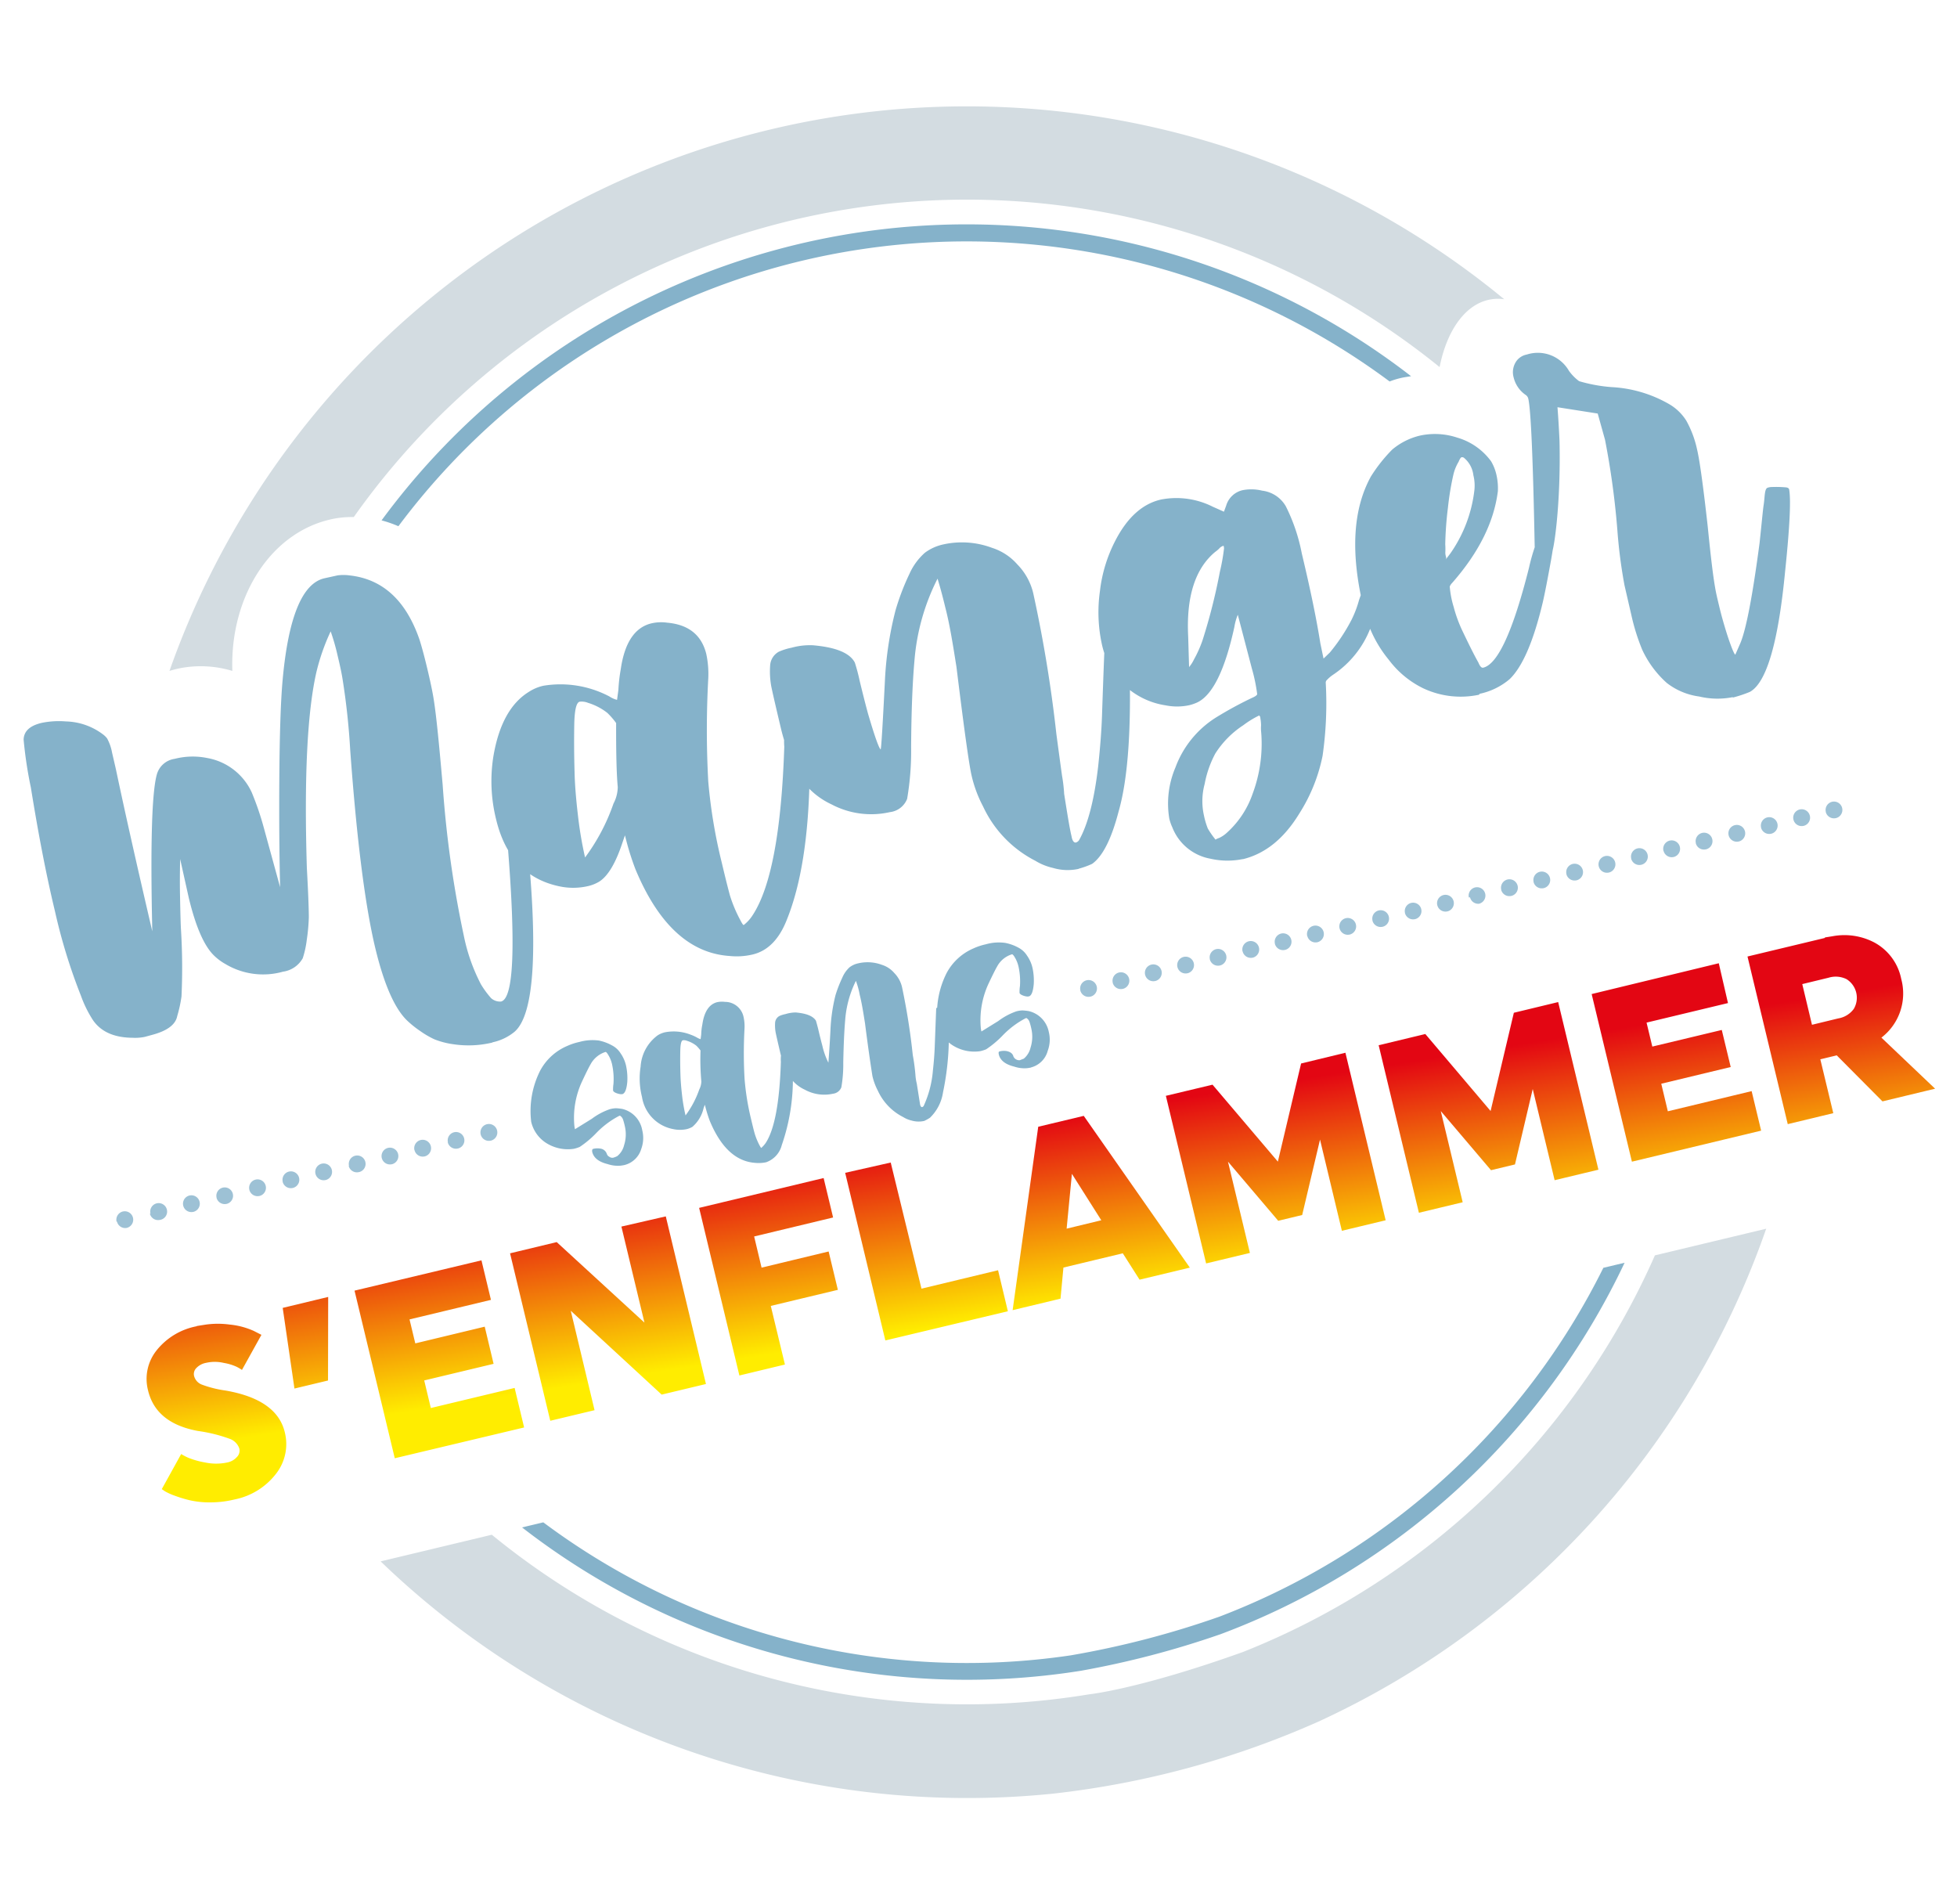
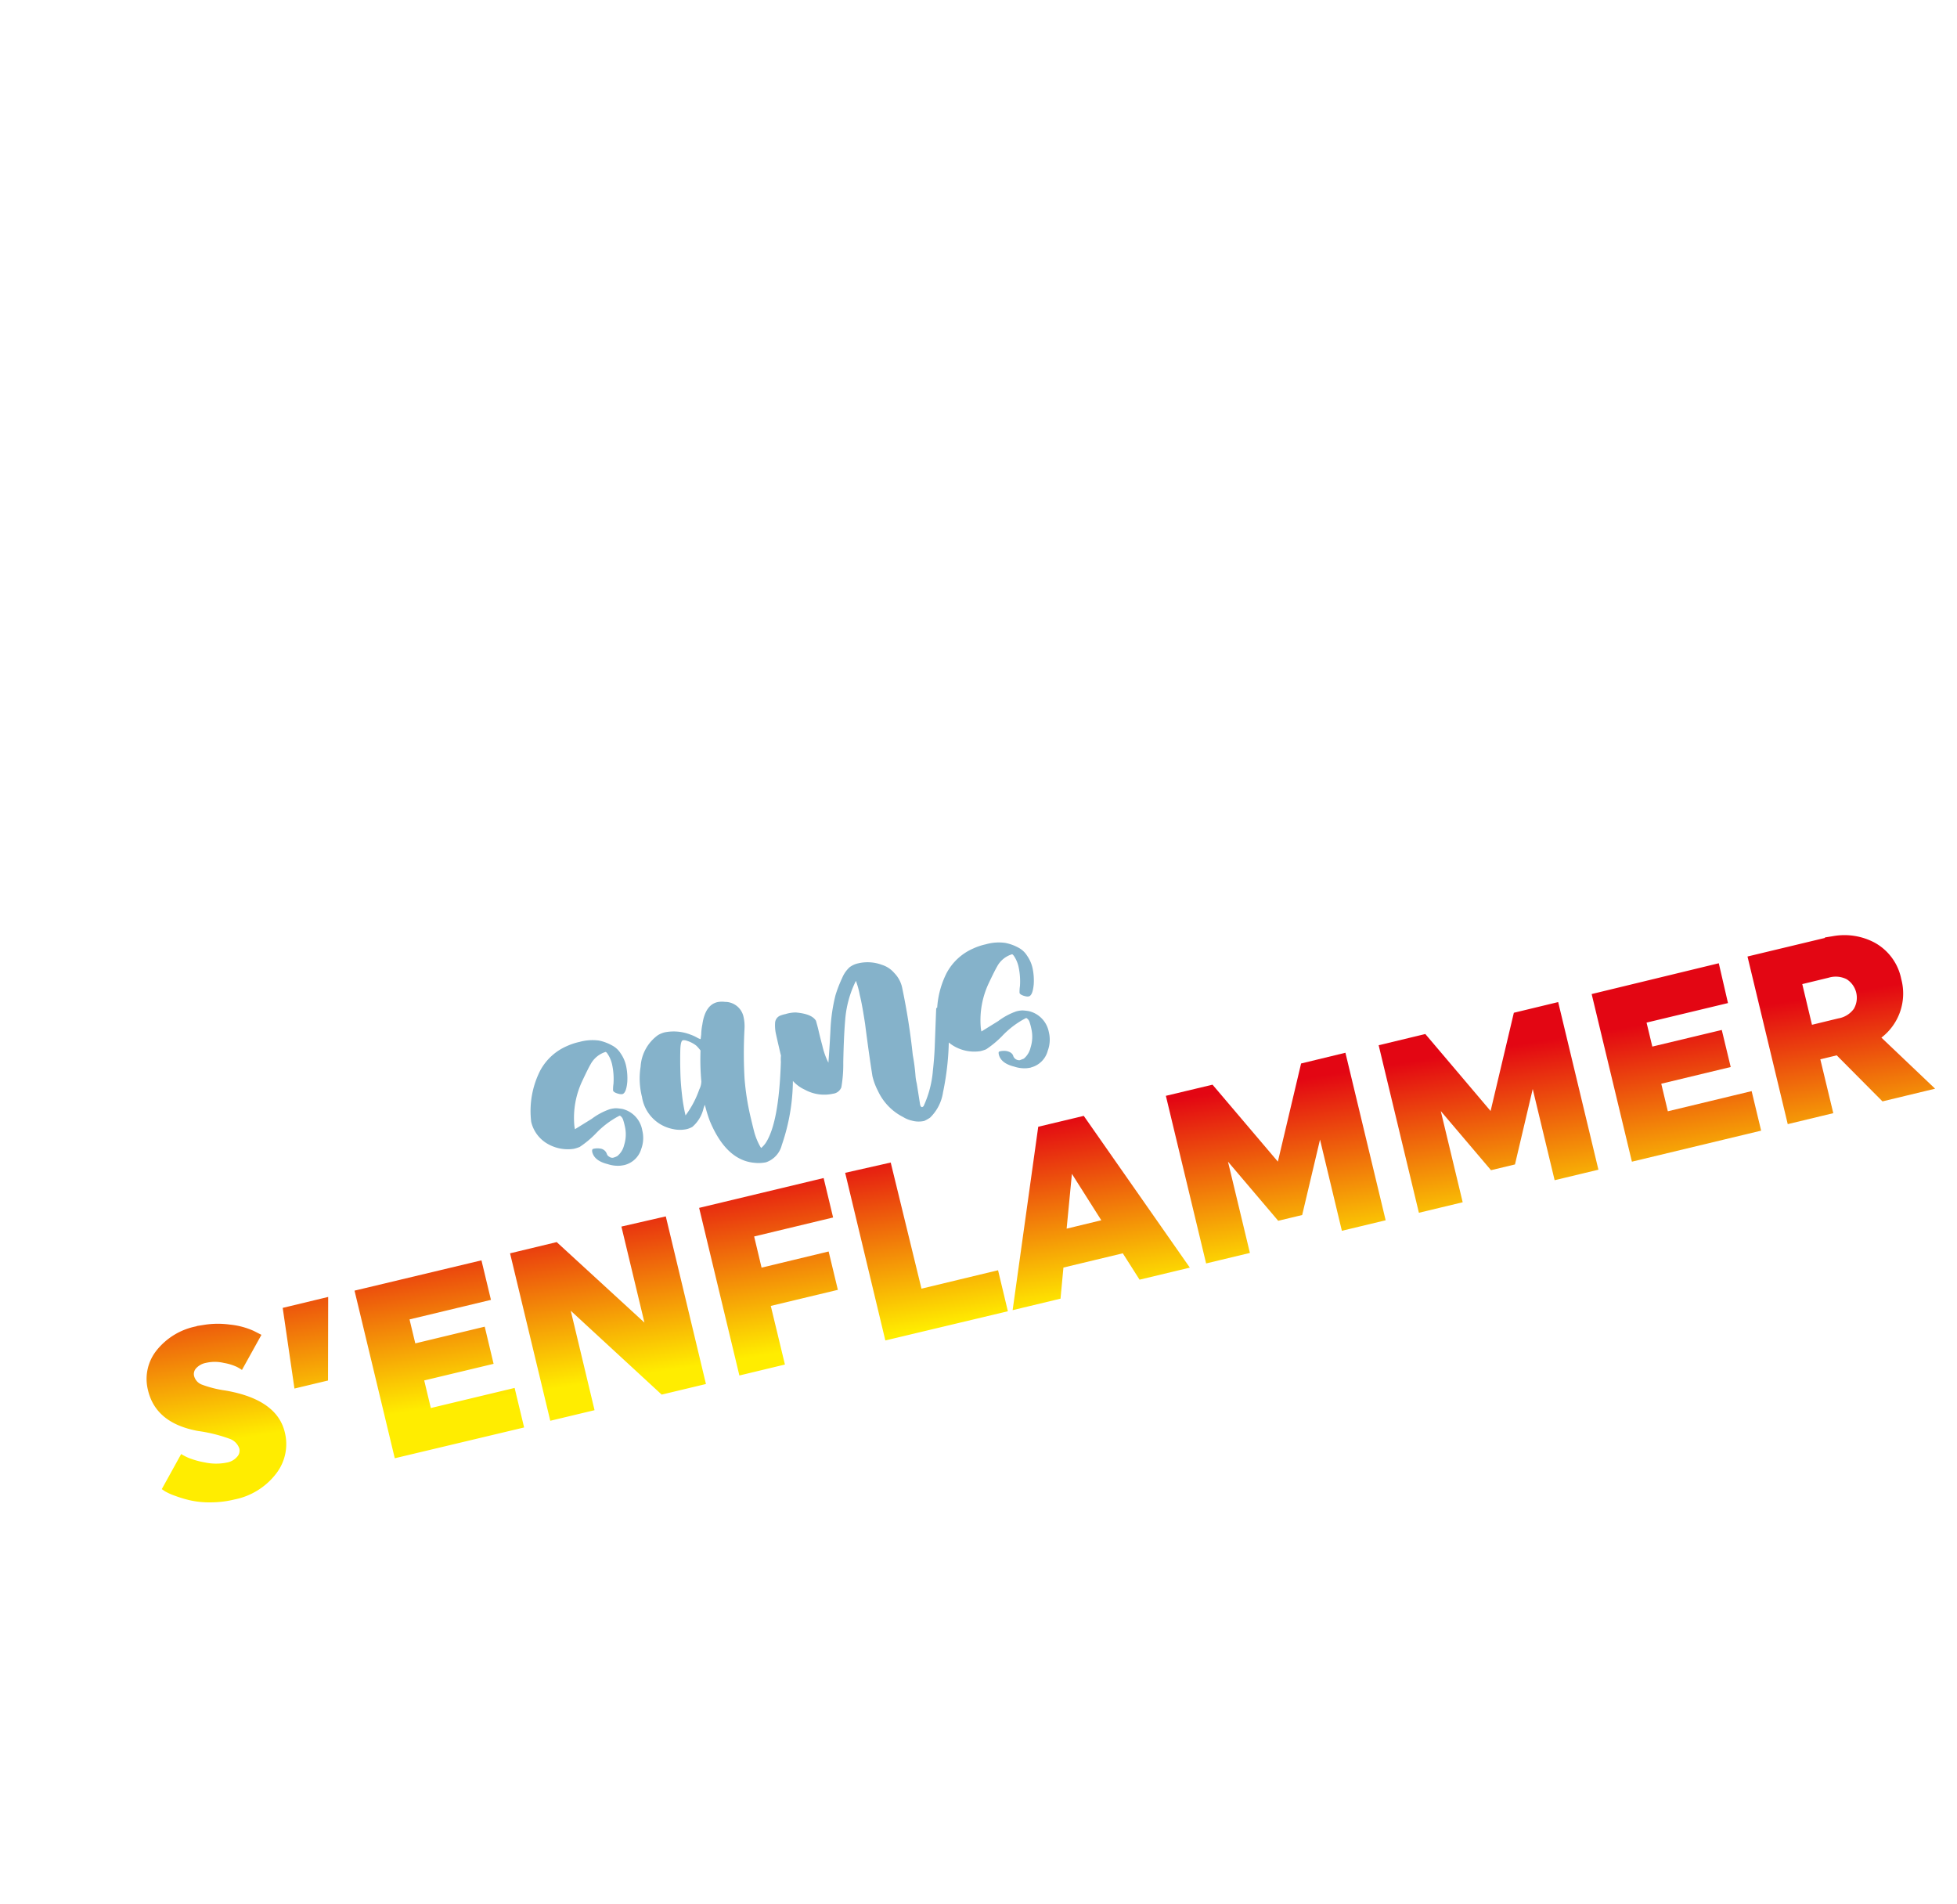
<svg xmlns="http://www.w3.org/2000/svg" width="238.89" height="232.346" viewBox="0 0 238.89 232.346">
  <defs>
    <linearGradient id="linear-gradient" x1="0.501" y1="0.802" x2="0.492" y2="0.184" gradientUnits="objectBoundingBox">
      <stop offset="0" stop-color="#ffed00" />
      <stop offset="1" stop-color="#e30613" />
    </linearGradient>
  </defs>
  <g id="logo" transform="translate(-6.572 31.402) rotate(-9)">
    <path id="Tracé_1" data-name="Tracé 1" d="M95.936,159.848a4.767,4.767,0,0,1-.523,0,3.919,3.919,0,0,1-1.478-.431q-1.539-.646-1.632-1.755c0-.226.051-.349.185-.359a2.052,2.052,0,0,1,.821.092.965.965,0,0,1,.718.78.585.585,0,0,0,.236.38.616.616,0,0,0,.462.195,2.623,2.623,0,0,0,.513-.113,2.442,2.442,0,0,0,1.036-1.19,4.32,4.32,0,0,0,.452-2.258,7.683,7.683,0,0,0-.092-.862.924.924,0,0,0-.277-.5.185.185,0,0,0-.133,0,10.856,10.856,0,0,0-3.161,1.693,12.093,12.093,0,0,1-2.176,1.293,4.464,4.464,0,0,1-.749.113,4.946,4.946,0,0,1-3.274-1.283,4.2,4.2,0,0,1-1.344-2.781,10.919,10.919,0,0,1,2.052-5.993,6.711,6.711,0,0,1,3.715-2.463,7.4,7.4,0,0,1,1.57-.257,5.953,5.953,0,0,1,2.381.205,5.632,5.632,0,0,1,1.478.831,2.7,2.7,0,0,1,.893,1.129,4.269,4.269,0,0,1,.421,1.621,7.337,7.337,0,0,1-.164,1.95c-.226.882-.5,1.344-.831,1.375a1.029,1.029,0,0,1-.4-.092,2.058,2.058,0,0,1-.441-.236c-.123-.1-.195-.185-.205-.277a4.321,4.321,0,0,1,.174-.8,8.342,8.342,0,0,0,.205-2.37,3.756,3.756,0,0,0-.339-1.355c-.072-.164-.144-.257-.205-.277a3.15,3.15,0,0,0-2.052,1.211c-.205.246-.657.872-1.344,1.888a10.529,10.529,0,0,0-1.775,5.131,3.083,3.083,0,0,0,0,.441v.062l2.227-.934a7.993,7.993,0,0,1,2.34-.811,3.253,3.253,0,0,1,.79,0,6.7,6.7,0,0,1,.749.205A3.243,3.243,0,0,1,98.748,156a3.869,3.869,0,0,1-.482,2.237A2.853,2.853,0,0,1,95.936,159.848Zm17.138,2.371a4.393,4.393,0,0,1-1.324-.133q-3.438-.79-4.679-5.921a16.811,16.811,0,0,1-.287-2.052l-.216.38a4.258,4.258,0,0,1-1.714,2.052,2.76,2.76,0,0,1-.708.164,3.961,3.961,0,0,1-1.714-.287,4.731,4.731,0,0,1-3.079-4.454,9.1,9.1,0,0,1,.41-3.664,5.131,5.131,0,0,1,2.658-3.458,2.915,2.915,0,0,1,.913-.226,5.654,5.654,0,0,1,3.079.78,5.131,5.131,0,0,1,.7.462,1.939,1.939,0,0,0,.41.267l.164-.564a7.1,7.1,0,0,1,.328-1.18c.472-1.519,1.221-2.319,2.227-2.4a2.77,2.77,0,0,1,.924.113,2.309,2.309,0,0,1,1.96,2.176,5.256,5.256,0,0,1-.113,1.447,54.077,54.077,0,0,0-.944,6,30.93,30.93,0,0,0,0,4.854c.072.934.123,1.591.174,1.981a7.983,7.983,0,0,0,.369,1.529c.072.205.123.318.154.308a3.388,3.388,0,0,0,.616-.5q1.991-2.186,3.386-9.5a4.279,4.279,0,0,1,.318-1.3,1.765,1.765,0,0,1,.472-.072c.585-.051.883,0,.893.133a20.8,20.8,0,0,1-.493,3.079,24.537,24.537,0,0,1-2.668,8.21A2.986,2.986,0,0,1,113.073,162.218Zm-8.825-7.183a11.812,11.812,0,0,0,2.155-2.873,2.227,2.227,0,0,0,.4-.924,29.664,29.664,0,0,1,.493-3.746,4.674,4.674,0,0,0-.421-.667,3.521,3.521,0,0,0-1.026-.759,1.026,1.026,0,0,0-.472-.144q-.308,0-.523,1.2c-.164.9-.308,1.847-.431,2.822-.092.708-.164,1.55-.205,2.535a20.521,20.521,0,0,0,.031,2.545Zm28.631,5.223a3.079,3.079,0,0,1-1.467-.287,3.376,3.376,0,0,1-.954-.585,6.742,6.742,0,0,1-2.545-3.643,7.616,7.616,0,0,1-.38-1.878c0-.626,0-2.791.113-6.475,0-1.344,0-2.535-.092-3.561a10.046,10.046,0,0,0-.195-1.765,12.92,12.92,0,0,0-2.052,4.567c-.318,1.283-.657,2.945-1.026,5a16.7,16.7,0,0,1-.708,2.986,1.242,1.242,0,0,1-1.129.616,4.936,4.936,0,0,1-3.325-1.026,4.474,4.474,0,0,1-1.437-1.56,10.693,10.693,0,0,1-.811-3.284c-.092-1.283-.154-2.145-.174-2.586a5.028,5.028,0,0,1,.133-1.262,1.026,1.026,0,0,1,.636-.677,3.416,3.416,0,0,1,.77-.113,4.355,4.355,0,0,1,1.262,0c1.314.328,2.052.79,2.288,1.4,0,.082.062.462.113,1.119.062.852.123,1.509.174,1.97a9.1,9.1,0,0,0,.41,2.2c0-.072.339-1.375.872-3.92a20.927,20.927,0,0,1,1.273-4.1,15.856,15.856,0,0,1,1.149-1.97,3.622,3.622,0,0,1,1.078-1.119,2.636,2.636,0,0,1,1.1-.308,5.017,5.017,0,0,1,2.853.636,3.263,3.263,0,0,1,1.324,1.211,3.633,3.633,0,0,1,.667,1.827,80.767,80.767,0,0,1,0,8.425,23.489,23.489,0,0,1-.062,2.483,5.65,5.65,0,0,0,0,1.026v2.535c0,.277.092.41.205.41a.513.513,0,0,0,.185-.092,12.776,12.776,0,0,0,1.8-4.1c.3-1.1.523-2.052.688-2.894.585-2.966.883-4.484.9-4.536s.092-.082.205-.092a2.646,2.646,0,0,1,.965.133.6.6,0,0,1,.144.359,2.05,2.05,0,0,1,0,.472,33.392,33.392,0,0,1-2.1,9.379,5.407,5.407,0,0,1-2.052,2.8,5.564,5.564,0,0,1-.79.287Zm13.936-4.4a4.719,4.719,0,0,1-.523,0,3.919,3.919,0,0,1-1.478-.431q-1.539-.646-1.632-1.755c0-.226,0-.349.185-.359a2.053,2.053,0,0,1,.821.092c.452.174.688.431.718.78a.78.78,0,0,0,.7.575l.513-.113a2.494,2.494,0,0,0,1.026-1.211,4.341,4.341,0,0,0,.451-2.258,7.385,7.385,0,0,0-.092-.862.893.893,0,0,0-.277-.5.185.185,0,0,0-.133,0,10.857,10.857,0,0,0-3.161,1.693,12.092,12.092,0,0,1-2.176,1.293,4.469,4.469,0,0,1-.749.113,4.946,4.946,0,0,1-3.274-1.283,4.2,4.2,0,0,1-1.344-2.781,10.919,10.919,0,0,1,2.052-5.993,6.711,6.711,0,0,1,3.715-2.463,7.4,7.4,0,0,1,1.57-.257,5.706,5.706,0,0,1,2.371.205,5.563,5.563,0,0,1,1.488.821,2.74,2.74,0,0,1,.893,1.139,4.208,4.208,0,0,1,.421,1.611,7.269,7.269,0,0,1-.164,1.95c-.226.893-.5,1.355-.831,1.375a.953.953,0,0,1-.4-.082,2.053,2.053,0,0,1-.441-.236c-.123-.1-.195-.185-.205-.277a4.321,4.321,0,0,1,.174-.8,8.343,8.343,0,0,0,.205-2.371,3.87,3.87,0,0,0-.339-1.365c-.072-.154-.144-.246-.205-.267a3.078,3.078,0,0,0-2.052,1.211c-.205.246-.657.872-1.344,1.878a10.6,10.6,0,0,0-1.775,5.131,2.878,2.878,0,0,0,0,.431v.072l2.227-.934a8.106,8.106,0,0,1,2.34-.821,3.17,3.17,0,0,1,.79,0,6.7,6.7,0,0,1,.749.205,3.243,3.243,0,0,1,2.011,2.894,3.869,3.869,0,0,1-.482,2.237,2.853,2.853,0,0,1-2.34,1.7Z" transform="translate(-31.491 -37.464)" fill="#85b2ca" />
-     <path id="Tracé_2" data-name="Tracé 2" d="M170.121,242.743a103.749,103.749,0,0,0,63.152-50.8l-13.926,1.088a92.081,92.081,0,0,1-57.252,39.95c-13.156,2.483-19.241,2.165-19.241,2.165H142.2A91.6,91.6,0,0,1,73.781,204.5l-13.915,1.088a103.174,103.174,0,0,0,76.667,40.843,109.417,109.417,0,0,0,33.587-3.684M58.994,95.412a13.34,13.34,0,0,0-5.757-1.334,12.059,12.059,0,0,0-1.827.133A103.184,103.184,0,0,1,219.43,74.888a5.315,5.315,0,0,0-1.56-.236c-3.171,0-5.942,2.884-7.522,7.183A91.67,91.67,0,0,0,76.572,79.178a12.683,12.683,0,0,0-1.981-.185c-7.912,0-14.449,7.112-15.6,16.419" transform="translate(-32.385 -40.08)" fill="#d3dce1" />
-     <path id="Tracé_3" data-name="Tracé 3" d="M158.965,230.061a89.033,89.033,0,0,0,55.918-37.087l-2.658.205A86.919,86.919,0,0,1,159.283,227.9a111.424,111.424,0,0,1-18.677,1.827,86.437,86.437,0,0,1-61.049-26.106l-2.658.205a88.571,88.571,0,0,0,64.651,27.954A111.339,111.339,0,0,0,159,230.051M81.107,80.77a14.251,14.251,0,0,0-1.919-1.026,88.664,88.664,0,0,1,126.879,2.278h-.636a9.658,9.658,0,0,0-2.052.226A86.56,86.56,0,0,0,81.107,80.77" transform="translate(-31.717 -39.712)" fill="#85b2ca" />
-     <path id="Tracé_4" data-name="Tracé 4" d="M239.854,126.156a9.585,9.585,0,0,1-4.012-.718,8.209,8.209,0,0,1-3.653-2.258,12.467,12.467,0,0,1-2.329-4.484,25.656,25.656,0,0,1-.636-4.259l-.267-3.848a61.569,61.569,0,0,1,.195-6.773,98,98,0,0,0,.236-11.134l-.38-3.294-4.731-1.529c-.062.831-.185,2.186-.39,4.043-1.026,7.686-2.863,13.536-3.181,13.556a2.145,2.145,0,0,1-1.026-.185,1.971,1.971,0,0,1-.667-.39.852.852,0,0,1-.144-.39v-.267q2.206-15.875,2.052-17.948a.759.759,0,0,0-.257-.523h0a3.6,3.6,0,0,1-1.1-2.3,2.35,2.35,0,0,1,.759-2.052,2.053,2.053,0,0,1,1.262-.482,4.382,4.382,0,0,1,4.772,2.771,5.737,5.737,0,0,0,1.026,1.437,19.027,19.027,0,0,0,3.787,1.334,15.67,15.67,0,0,1,6.537,3.079,6.066,6.066,0,0,1,1.847,2.4,12.706,12.706,0,0,1,.749,3.684q.154,2.052-.185,9.441-.318,5.48-.277,7.512c0,.718.072,1.55.144,2.473s.164,1.7.287,2.617.257,1.7.4,2.381.257,1.026.328,1.026l.842-1.314q1.447-2.37,4.207-11.668c.657-2.422,1.026-3.91,1.211-4.484s.267-1.026.39-1.416.246-.575.41-.616a1.8,1.8,0,0,1,.6,0,13.534,13.534,0,0,1,1.56.287c.3.062.441.195.421.4q0,2.052-2.052,9.728-3.274,12.674-6.547,13.854a15.692,15.692,0,0,1-2.145.359m-32-22.125.688-.657a16.819,16.819,0,0,0,4.1-7.183,5.222,5.222,0,0,0,.154-1.8,3.222,3.222,0,0,0-.8-2.268.359.359,0,0,0-.277-.113c-.113,0-.257.185-.452.493a5.461,5.461,0,0,0-.862,1.426,34.523,34.523,0,0,0-1.293,3.889,42.39,42.39,0,0,0-1.026,4.372,8.449,8.449,0,0,1-.154,1.026,1.671,1.671,0,0,0,0,.441.658.658,0,0,1,0,.246h0m1.355,17.066a10.744,10.744,0,0,1-6.6-1.837,11.556,11.556,0,0,1-3.612-4.1,14.941,14.941,0,0,1-2.052-6.773q-.811-10.262,3.4-15.67a18.965,18.965,0,0,1,3.079-2.832,8.209,8.209,0,0,1,3.54-1.149,8.6,8.6,0,0,1,4.515.944,7.8,7.8,0,0,1,3.643,3.51,5.7,5.7,0,0,1,.38,1.673,7.365,7.365,0,0,1-.133,2.052q-1.591,5.49-7.276,10.2a1.273,1.273,0,0,0-.349.38,11.634,11.634,0,0,0,.082,2.514,16.772,16.772,0,0,0,.667,3.3c.523,1.765.944,3.079,1.252,3.889.113.493.277.739.493.718q2.73-.215,7.4-11.124a24.2,24.2,0,0,1,1.365-2.9.718.718,0,0,1,.38-.328c1.108,0,1.673.195,1.714.677,0,.072-.195.708-.605,1.919-.8,2.288-1.406,3.961-1.837,5.028q-2.771,6.732-5.449,8.61a8.292,8.292,0,0,1-3.91,1.2M174.9,112.149a4.289,4.289,0,0,0,.739-.831,14.364,14.364,0,0,0,1.385-2.124,70.237,70.237,0,0,0,3.407-7.943,24.24,24.24,0,0,0,.954-2.761v-.3h-.062a1.026,1.026,0,0,0-.544.257,4.109,4.109,0,0,1-.534.318q-4.1,2.432-4.874,9.708Zm-.092,21.294a2.125,2.125,0,0,1,.462-.123,3.653,3.653,0,0,0,1.026-.482,11.36,11.36,0,0,0,3.848-4.207,17.445,17.445,0,0,0,2.2-7.183,4.8,4.8,0,0,1,.123-.9,4.99,4.99,0,0,0,.051-.6c0-.164,0-.277,0-.318a.246.246,0,0,0,0-.123.472.472,0,0,0-.092-.185,11.65,11.65,0,0,0-2.1.872,11.482,11.482,0,0,0-3.92,2.884,12.9,12.9,0,0,0-1.868,3.479,8,8,0,0,0-.677,3.8,9.347,9.347,0,0,0,.215,1.611,10.374,10.374,0,0,0,.739,1.519m2.894,2.832a9.327,9.327,0,0,1-3.91-.667,6.157,6.157,0,0,1-3.982-4.515,5.463,5.463,0,0,1-.195-1.1,11.207,11.207,0,0,1,1.714-6.044,12.17,12.17,0,0,1,5.849-5.254,46.711,46.711,0,0,1,4.7-1.673c.411-.1.636-.216.708-.339a20.831,20.831,0,0,0-.154-3.233l-.667-6.722a6.744,6.744,0,0,0-.646,1.406q-2.925,7.491-5.9,8.384a5.241,5.241,0,0,1-1.026.185,7.008,7.008,0,0,1-2.853-.431,9.369,9.369,0,0,1-4.915-3.643,10.17,10.17,0,0,1-1.611-4.946,18.379,18.379,0,0,1,.79-6.465,17.722,17.722,0,0,1,2.8-5.747c1.878-2.565,3.982-3.951,6.321-4.1a9.872,9.872,0,0,1,6.075,1.847l1.262.821.38-.677a2.719,2.719,0,0,1,2.288-1.56,5.521,5.521,0,0,1,2.34.431,3.859,3.859,0,0,1,2.555,2.329,22.023,22.023,0,0,1,1.026,5.983q.523,6.711.523,11.216l.092,1.888.883-.616a22.35,22.35,0,0,0,3.222-3.51,13.19,13.19,0,0,0,1.3-2.268c.513-.944.811-1.5.913-1.662a.7.7,0,0,1,.534-.267,2.218,2.218,0,0,1,.636.072,1.56,1.56,0,0,1,.616.277l.4.308c-1.242,2.812-2.052,4.474-2.34,5.008a12.027,12.027,0,0,1-5.244,4.751,4.341,4.341,0,0,0-1.026.636.584.584,0,0,0-.1.328A44.974,44.974,0,0,1,189.3,125.4a20.7,20.7,0,0,1-3.93,6.537c-2.319,2.719-4.874,4.177-7.676,4.4m-19.96-1.97a6.26,6.26,0,0,1-3.079-.605,7.09,7.09,0,0,1-1.991-1.2,14.11,14.11,0,0,1-5.264-7.553,15.391,15.391,0,0,1-.79-3.889q-.154-1.94.246-13.412c0-2.791,0-5.244-.205-7.358-.113-1.447-.246-2.658-.39-3.663a26.763,26.763,0,0,0-4.351,9.451q-1,3.987-2.052,10.354a34.5,34.5,0,0,1-1.467,6.157,2.576,2.576,0,0,1-2.34,1.273,10.354,10.354,0,0,1-6.886-2.052,9.349,9.349,0,0,1-2.966-3.233,21.612,21.612,0,0,1-1.673-6.814c-.205-2.658-.328-4.433-.369-5.336a10.2,10.2,0,0,1,.287-2.627,2.052,2.052,0,0,1,1.293-1.4,7.409,7.409,0,0,1,1.611-.236,8.291,8.291,0,0,1,2.617.113c2.73.677,4.3,1.632,4.721,2.884a22.274,22.274,0,0,1,.236,2.319c.144,1.755.267,3.079.38,4.1.369,2.863.657,4.382.842,4.546.1-.154.7-2.863,1.806-8.117A42.442,42.442,0,0,1,140.6,99.68a29.567,29.567,0,0,1,2.36-4.1,7.532,7.532,0,0,1,2.268-2.258,5.777,5.777,0,0,1,2.288-.647,10.478,10.478,0,0,1,5.9,1.334,6.865,6.865,0,0,1,2.73,2.473,7.492,7.492,0,0,1,1.375,3.787,164.6,164.6,0,0,1,.1,17.445c-.062,2.607-.1,4.32-.113,5.131a18.345,18.345,0,0,1-.092,2.206c0,2.494,0,4.248.082,5.254,0,.575.185.852.421.831a.77.77,0,0,0,.39-.195q2.052-2.566,3.725-8.528.924-3.417,1.426-6,1.786-9.236,1.878-9.39c.051-.113.185-.174.4-.195a5.706,5.706,0,0,1,2,.277,1.252,1.252,0,0,1,.3.739,4.159,4.159,0,0,1-.051,1.026q-1.58,13.433-4.341,19.344c-1.406,3.222-2.812,5.131-4.2,5.808a10.265,10.265,0,0,1-1.714.328m-59.3-10.775a24.4,24.4,0,0,0,4.464-5.962,4.463,4.463,0,0,0,.831-1.909q.144-2.309,1.026-7.748a8.947,8.947,0,0,0-.872-1.4,7.245,7.245,0,0,0-2.124-1.57,2.1,2.1,0,0,0-.975-.3q-.616,0-1.078,2.494-.5,2.8-.893,5.849c-.2,1.457-.339,3.2-.421,5.234a46.7,46.7,0,0,0,.051,5.305m18.266,14.9a8.394,8.394,0,0,1-2.73-.267q-7.112-1.621-9.687-12.253a33.323,33.323,0,0,1-.616-4.289l-.421.79c-1.221,2.381-2.412,3.807-3.571,4.3a4.679,4.679,0,0,1-1.457.328,8.035,8.035,0,0,1-3.489-.544c-3.828-1.478-5.921-4.567-6.291-9.236a19.252,19.252,0,0,1,.841-7.573q1.868-5.644,5.511-7.183a5.438,5.438,0,0,1,1.888-.472,12.807,12.807,0,0,1,7.768,2.555,3.079,3.079,0,0,0,.852.554l.349-1.16a19.8,19.8,0,0,1,.677-2.442q1.457-4.731,4.6-4.967a5.305,5.305,0,0,1,1.909.226q3.787.954,4.1,4.5a11.647,11.647,0,0,1-.226,3,114.753,114.753,0,0,0-1.97,12.427,63.945,63.945,0,0,0,.082,10.067c.144,1.919.267,3.284.359,4.1a16.7,16.7,0,0,0,.78,3.161c.144.441.246.657.318.647a4.69,4.69,0,0,0,1.272-1.026q4.1-4.526,7.019-19.693a8.938,8.938,0,0,1,.647-2.678,3.591,3.591,0,0,1,1.026-.154c1.221-.1,1.837,0,1.868.287a47.192,47.192,0,0,1-1.026,6.445q-1.919,11.042-5.521,17.025-1.94,3.3-4.772,3.52m-33.033,5.644a12.478,12.478,0,0,1-4.782-.544,9.871,9.871,0,0,1-2.165-.944,10.794,10.794,0,0,1-1.56-1.272,12.4,12.4,0,0,1-1.375-1.508q-1.919-2.524-2.463-9.349-.626-8.025.759-24.372a85.707,85.707,0,0,0,.431-8.682c0-1.026-.082-2.052-.164-3.161a26.046,26.046,0,0,0-.359-2.822,25.993,25.993,0,0,0-2.463,4.556q-2.822,6.958-4.926,23.52c-.267,2.6-.493,4.587-.7,5.962a23.278,23.278,0,0,1-.677,2.678,11.663,11.663,0,0,1-.841,2.155,3.273,3.273,0,0,1-2.637,1.242,8.959,8.959,0,0,1-6.834-2.052,6.476,6.476,0,0,1-1.3-1.385c-.934-1.375-1.539-3.787-1.816-7.255l-.3-4.854c-.287,1.591-.544,3.15-.749,4.669-.3,2.155-.462,3.448-.5,3.879a75.939,75.939,0,0,1-1.211,8.045,16.08,16.08,0,0,1-.883,2.268c-.369,1.026-1.509,1.611-3.407,1.806l-.913.1a5.829,5.829,0,0,1-1.478-.123q-3.345-.554-4.454-2.9a14.3,14.3,0,0,1-.975-3.15,68.755,68.755,0,0,1-1.519-10.672q-.523-6.537-.544-15.393a50.51,50.51,0,0,1,.041-5.9c.185-1.026,1.026-1.57,2.473-1.683a10.457,10.457,0,0,1,2.976.287,7.84,7.84,0,0,1,4.218,2.268,2.6,2.6,0,0,1,.421.564,5.757,5.757,0,0,1,.328,1.816l.144,2.052q.39,7.748,1.293,20.257,2.124-15.732,3.54-18.82a2.637,2.637,0,0,1,2.453-1.55,8.856,8.856,0,0,1,3.941.523,7.389,7.389,0,0,1,4.71,5,35.311,35.311,0,0,1,.79,4.577l.821,7.389q.77-5.808,1.981-13.135,1.344-8.107,2.268-11.76,2.812-11.175,6.958-11.5l1.673-.1a5.572,5.572,0,0,1,1.457.236q5.849,1.6,7.183,9.01c.133.821.267,2.052.39,3.622s.195,2.914.195,3.889c0,2.227-.226,5.736-.554,10.508a131.545,131.545,0,0,0-.328,18.626,22.361,22.361,0,0,0,1.139,6.157,11.513,11.513,0,0,0,.954,1.847,1.622,1.622,0,0,0,1.139.6q2.371-.185,3.787-18.738a20.853,20.853,0,0,1,.144-2.237,1.211,1.211,0,0,1,.359-.78,1.56,1.56,0,0,1,.862-.257,1.591,1.591,0,0,1,1.026.6,1.682,1.682,0,0,1,.092.482,5.723,5.723,0,0,1,0,1.026q-1.1,21.232-5.223,23.808a6.26,6.26,0,0,1-2.894.852" transform="translate(-32.87 -39.012)" fill="#85b2ca" />
-     <path id="Tracé_5" data-name="Tracé 5" d="M248.851,140.238a1.024,1.024,0,1,1,1.1.944h-.082a1.026,1.026,0,0,1-1.026-.944m-4.043.318a1.029,1.029,0,1,1,1.108.944h-.082a1.026,1.026,0,0,1-1.026-.944m-4.053.318a1.024,1.024,0,1,1,1.1.954h-.082a1.026,1.026,0,0,1-1.026-.944m-4.053.318a1.026,1.026,0,1,1,1.108.944h-.082a1.026,1.026,0,0,1-1.026-.944m-4.1.318a1.029,1.029,0,1,1,1.108.944H233.6a1.026,1.026,0,0,1-1.026-.954m-4.043.328a1.03,1.03,0,1,1,1.119.934h-.082a1.026,1.026,0,0,1-1.026-.944m-4.043.318a1.026,1.026,0,1,1,1.088.944h-.072a1.026,1.026,0,0,1-1.026-.944m-4.054.318a1.031,1.031,0,1,1,1.108.944h-.082a1.026,1.026,0,0,1-1.026-.944m-4.043.318a1.026,1.026,0,1,1,1.1.944h-.082a1.026,1.026,0,0,1-1.026-.944m-4.1.318a1.026,1.026,0,1,1,1.108.944H213.3a1.026,1.026,0,0,1-1.026-.944m-4.043.318a1.029,1.029,0,1,1,1.108.944h-.092a1.026,1.026,0,0,1-1.026-.944m-4.043.318a1.024,1.024,0,1,1,1.1.954h.072a1.026,1.026,0,0,1-1.026-.944m-4.1.318a1.026,1.026,0,1,1,1.1.944h-.072a1.026,1.026,0,0,1-1.026-.944m-4.043.318a1.019,1.019,0,1,1,1.1.944h-.082a1.026,1.026,0,0,1-1.026-.954m-4.053.318a1.024,1.024,0,1,1,1.1.934h-.082a1.026,1.026,0,0,1-1.026-.944M188,145a1.026,1.026,0,1,1,1.108.934h-.082a1.026,1.026,0,0,1-1.026-.944m-4.043.328a1.03,1.03,0,1,1,1.119.924h-.082a1.026,1.026,0,0,1-1.026-.934m-4.053.308a1.026,1.026,0,1,1,1.1.934h-.082a1.026,1.026,0,0,1-1.026-.944m-4.043.318a1.029,1.029,0,1,1,1.119.944h-.082a1.026,1.026,0,0,1-1.026-.944m-4.1.318a1.024,1.024,0,1,1,1.1.944h-.082a1.026,1.026,0,0,1-1.026-.944m-4.053.318a1.026,1.026,0,1,1,1.108.944h-.082a1.026,1.026,0,0,1-1.026-.944m-4.043.318a1.029,1.029,0,1,1,1.108.944h-.082a1.026,1.026,0,0,1-1.026-.944m-4.053.318a1.026,1.026,0,1,1,1.1.954h-.082a1.026,1.026,0,0,1-1.026-.944m-4.043.318a1.026,1.026,0,1,1,1.1.944h-.082a1.026,1.026,0,0,1-1.026-.944m-75.046,5.911a1.031,1.031,0,1,1,1.108.944h-.082a1.026,1.026,0,0,1-1.026-.944m-4.1.328a1.019,1.019,0,1,1,1.088.934h-.082a1.026,1.026,0,0,1-1.026-.944m-4.166.328a1.03,1.03,0,1,1,1.119.934h-.082a1.026,1.026,0,0,1-1.026-.944m-4.1.318a1.026,1.026,0,1,1,1.108.944h-.082a1.026,1.026,0,0,1-1.026-.954m-4.1.328a1.026,1.026,0,1,1,1.108.944h-.082A1.026,1.026,0,0,1,64,154.7m-4.156.328a1.026,1.026,0,1,1,1.108.944h-.082a1.026,1.026,0,0,1-1.026-.944m-4.1.328a1.026,1.026,0,1,1,1.088.944h-.072a1.026,1.026,0,0,1-1.026-.944m-4.166.328a1.026,1.026,0,1,1,1.108.944H52.59a1.026,1.026,0,0,1-1.026-.944m-4.1.328a1.019,1.019,0,1,1,1.1.944h-.082a1.026,1.026,0,0,1-1.026-.944m-4.166.328a1.026,1.026,0,1,1,1.108.944h-.082a1.026,1.026,0,0,1-1.026-.944m-4.1.328a1.031,1.031,0,1,1,1.108.944h-.154a1.026,1.026,0,0,1-1.026-.944M34.95,157a1.029,1.029,0,1,1,1.108.944h-.031A1.026,1.026,0,0,1,35,157" transform="translate(-32.816 -37.485)" fill="#9dc1d5" />
    <path id="Tracé_6" data-name="Tracé 6" d="M42.607,170.723a8.21,8.21,0,0,0-5.347,2.186,5.583,5.583,0,0,0-1.745,4.638q.328,4.1,5.254,5.829a18.693,18.693,0,0,1,3.612,1.519,1.919,1.919,0,0,1,1.026,1.375,1.088,1.088,0,0,1-.441.975,2.113,2.113,0,0,1-1.252.482A6.527,6.527,0,0,1,41,187.3a10.11,10.11,0,0,1-1.919-.883,7.175,7.175,0,0,1-.79-.585l-3.007,3.859.349.328a7.309,7.309,0,0,0,1.119.729,15.076,15.076,0,0,0,1.724.831,10.7,10.7,0,0,0,2.412.636,12.313,12.313,0,0,0,2.945.113,8.476,8.476,0,0,0,5.531-2.319,5.88,5.88,0,0,0,1.837-4.823q-.318-4.1-6.332-6.157a13.637,13.637,0,0,1-2.771-1.18,1.539,1.539,0,0,1-.759-1.19,1.026,1.026,0,0,1,.41-.893,2.176,2.176,0,0,1,1.293-.452,4.792,4.792,0,0,1,2.134.349,6.252,6.252,0,0,1,1.467.708,6.166,6.166,0,0,1,.585.482l3.017-3.859-.862-.626a9.359,9.359,0,0,0-2.781-1.221,10.671,10.671,0,0,0-3.079-.451h-.913m10.714-.544L53.2,180.1l4.2-.328L59.016,169.7Zm8.989-.708,1.652,20.975,16.183-1.242-.39-4.946-10.488.821L69,181.6l8.682-.677-.359-4.649-8.692.688-.236-3,10.19-.8-.39-4.946Zm33.4-2.627.944,12.017-9.041-11.381-5.839.462,1.652,20.955,5.541-.431L88,176l9.359,11.842,5.541-.431-1.642-20.975Zm9.728-.77,1.652,20.975,5.7-.451-.585-7.337,8.394-.657-.38-4.8-8.394.667-.3-3.9,9.882-.78-.39-4.936Zm18.277-1.437,1.642,20.975,15.331-1.18-.4-5.131-9.585.759-1.3-15.793Zm27.317,4.454,2.658,6.157-4.341.349Zm-3.161-6.321-6.588,21.622,5.993-.472.944-3.694,7.43-.585,1.519,3.5,6.291-.493L153.57,162.3Zm32.9-2.607L176.1,171.523,169.692,161l-5.839.452,1.652,20.975,5.48-.431-.9-11.422,4.926,8.087,3-.236,3.592-8.753.893,11.411,5.48-.431-1.652-20.965Zm26.62-2.052-4.679,11.4-6.4-10.529-5.839.462,1.652,20.965,5.48-.431-.9-11.411,4.926,8.086,3-.236,3.581-8.753.9,11.411,5.48-.431-1.652-20.976Zm9.739-.77,1.652,20.976,16.173-1.273-.39-4.946-10.488.831-.267-3.448,8.692-.688-.369-4.638-8.692.677-.236-3,10.19-.8-.349-4.977Zm25.583,2.822,3.294-.267a2.976,2.976,0,0,1,2.145.523,2.678,2.678,0,0,1,.3,3.715,2.935,2.935,0,0,1-2.052.852l-3.294.267Zm3.6-5.131-9.677.759,1.652,20.976,5.7-.452-.534-6.742,2.052-.164,4.638,6.424,6.588-.523-5.5-7.183a6.783,6.783,0,0,0,3.51-6.691,6.5,6.5,0,0,0-2.576-4.936,7.871,7.871,0,0,0-4.905-1.529h-.924" transform="translate(-32.808 -37.072)" fill="url(#linear-gradient)" />
  </g>
</svg>